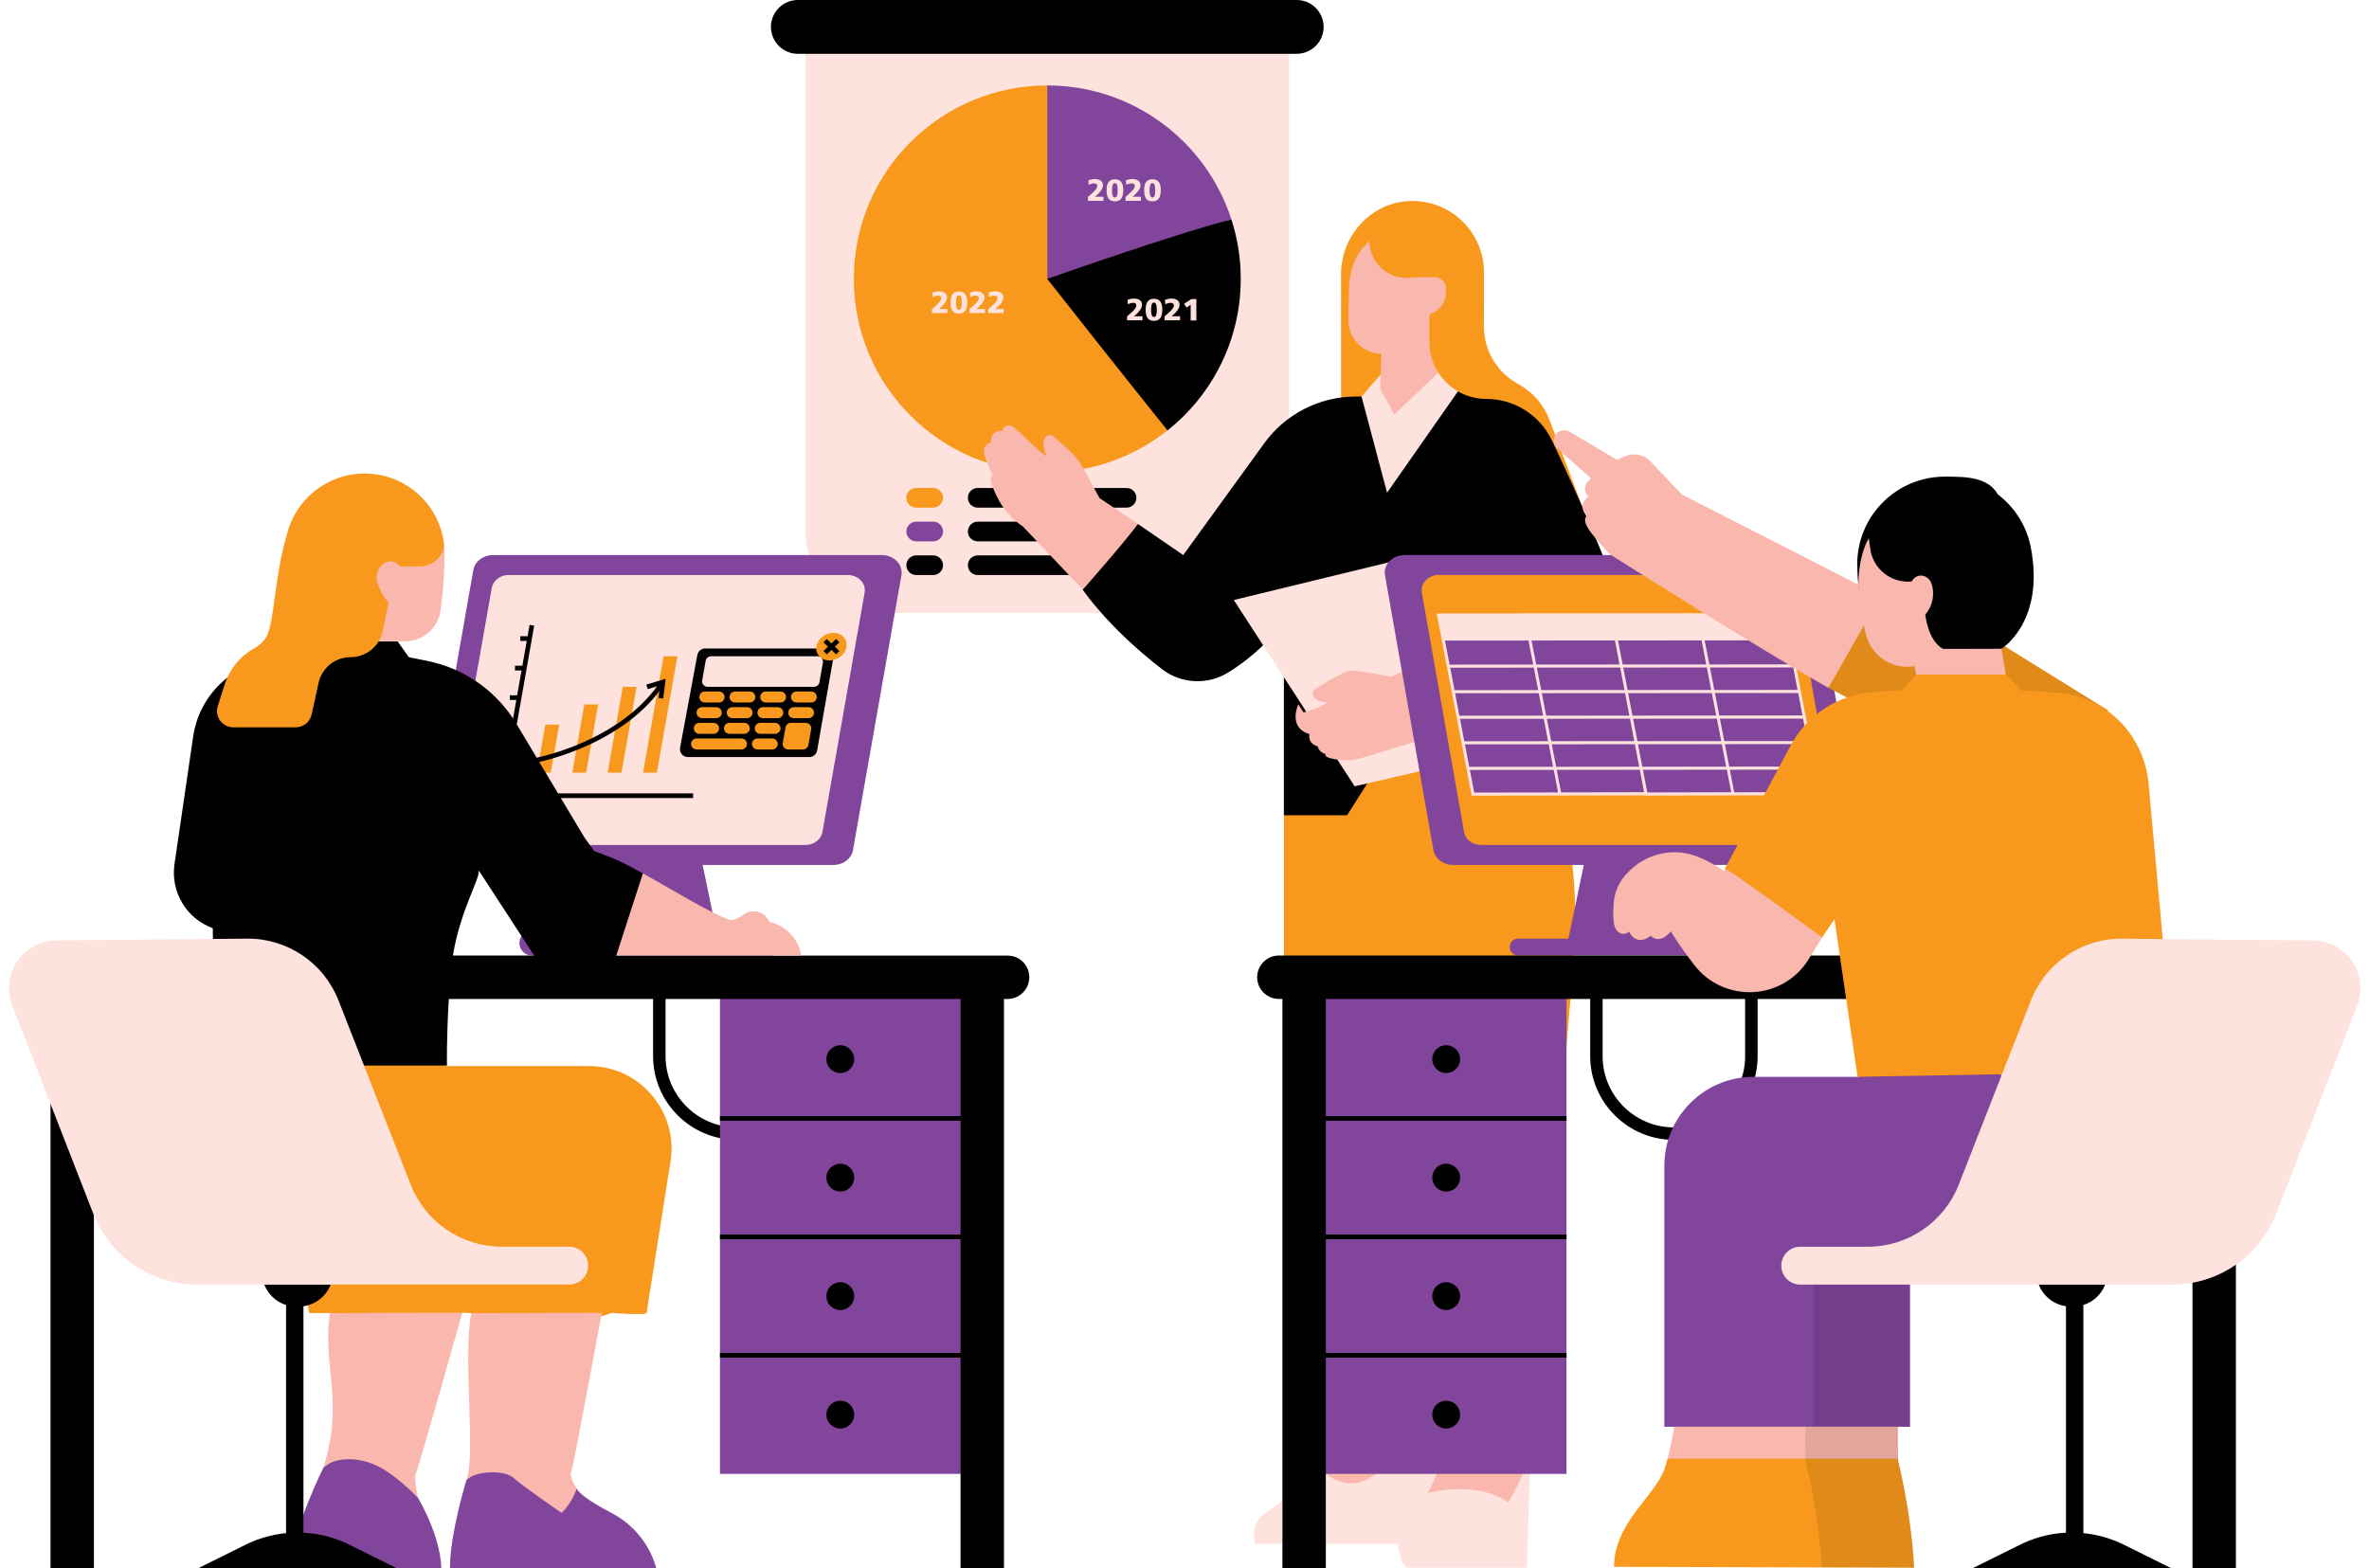
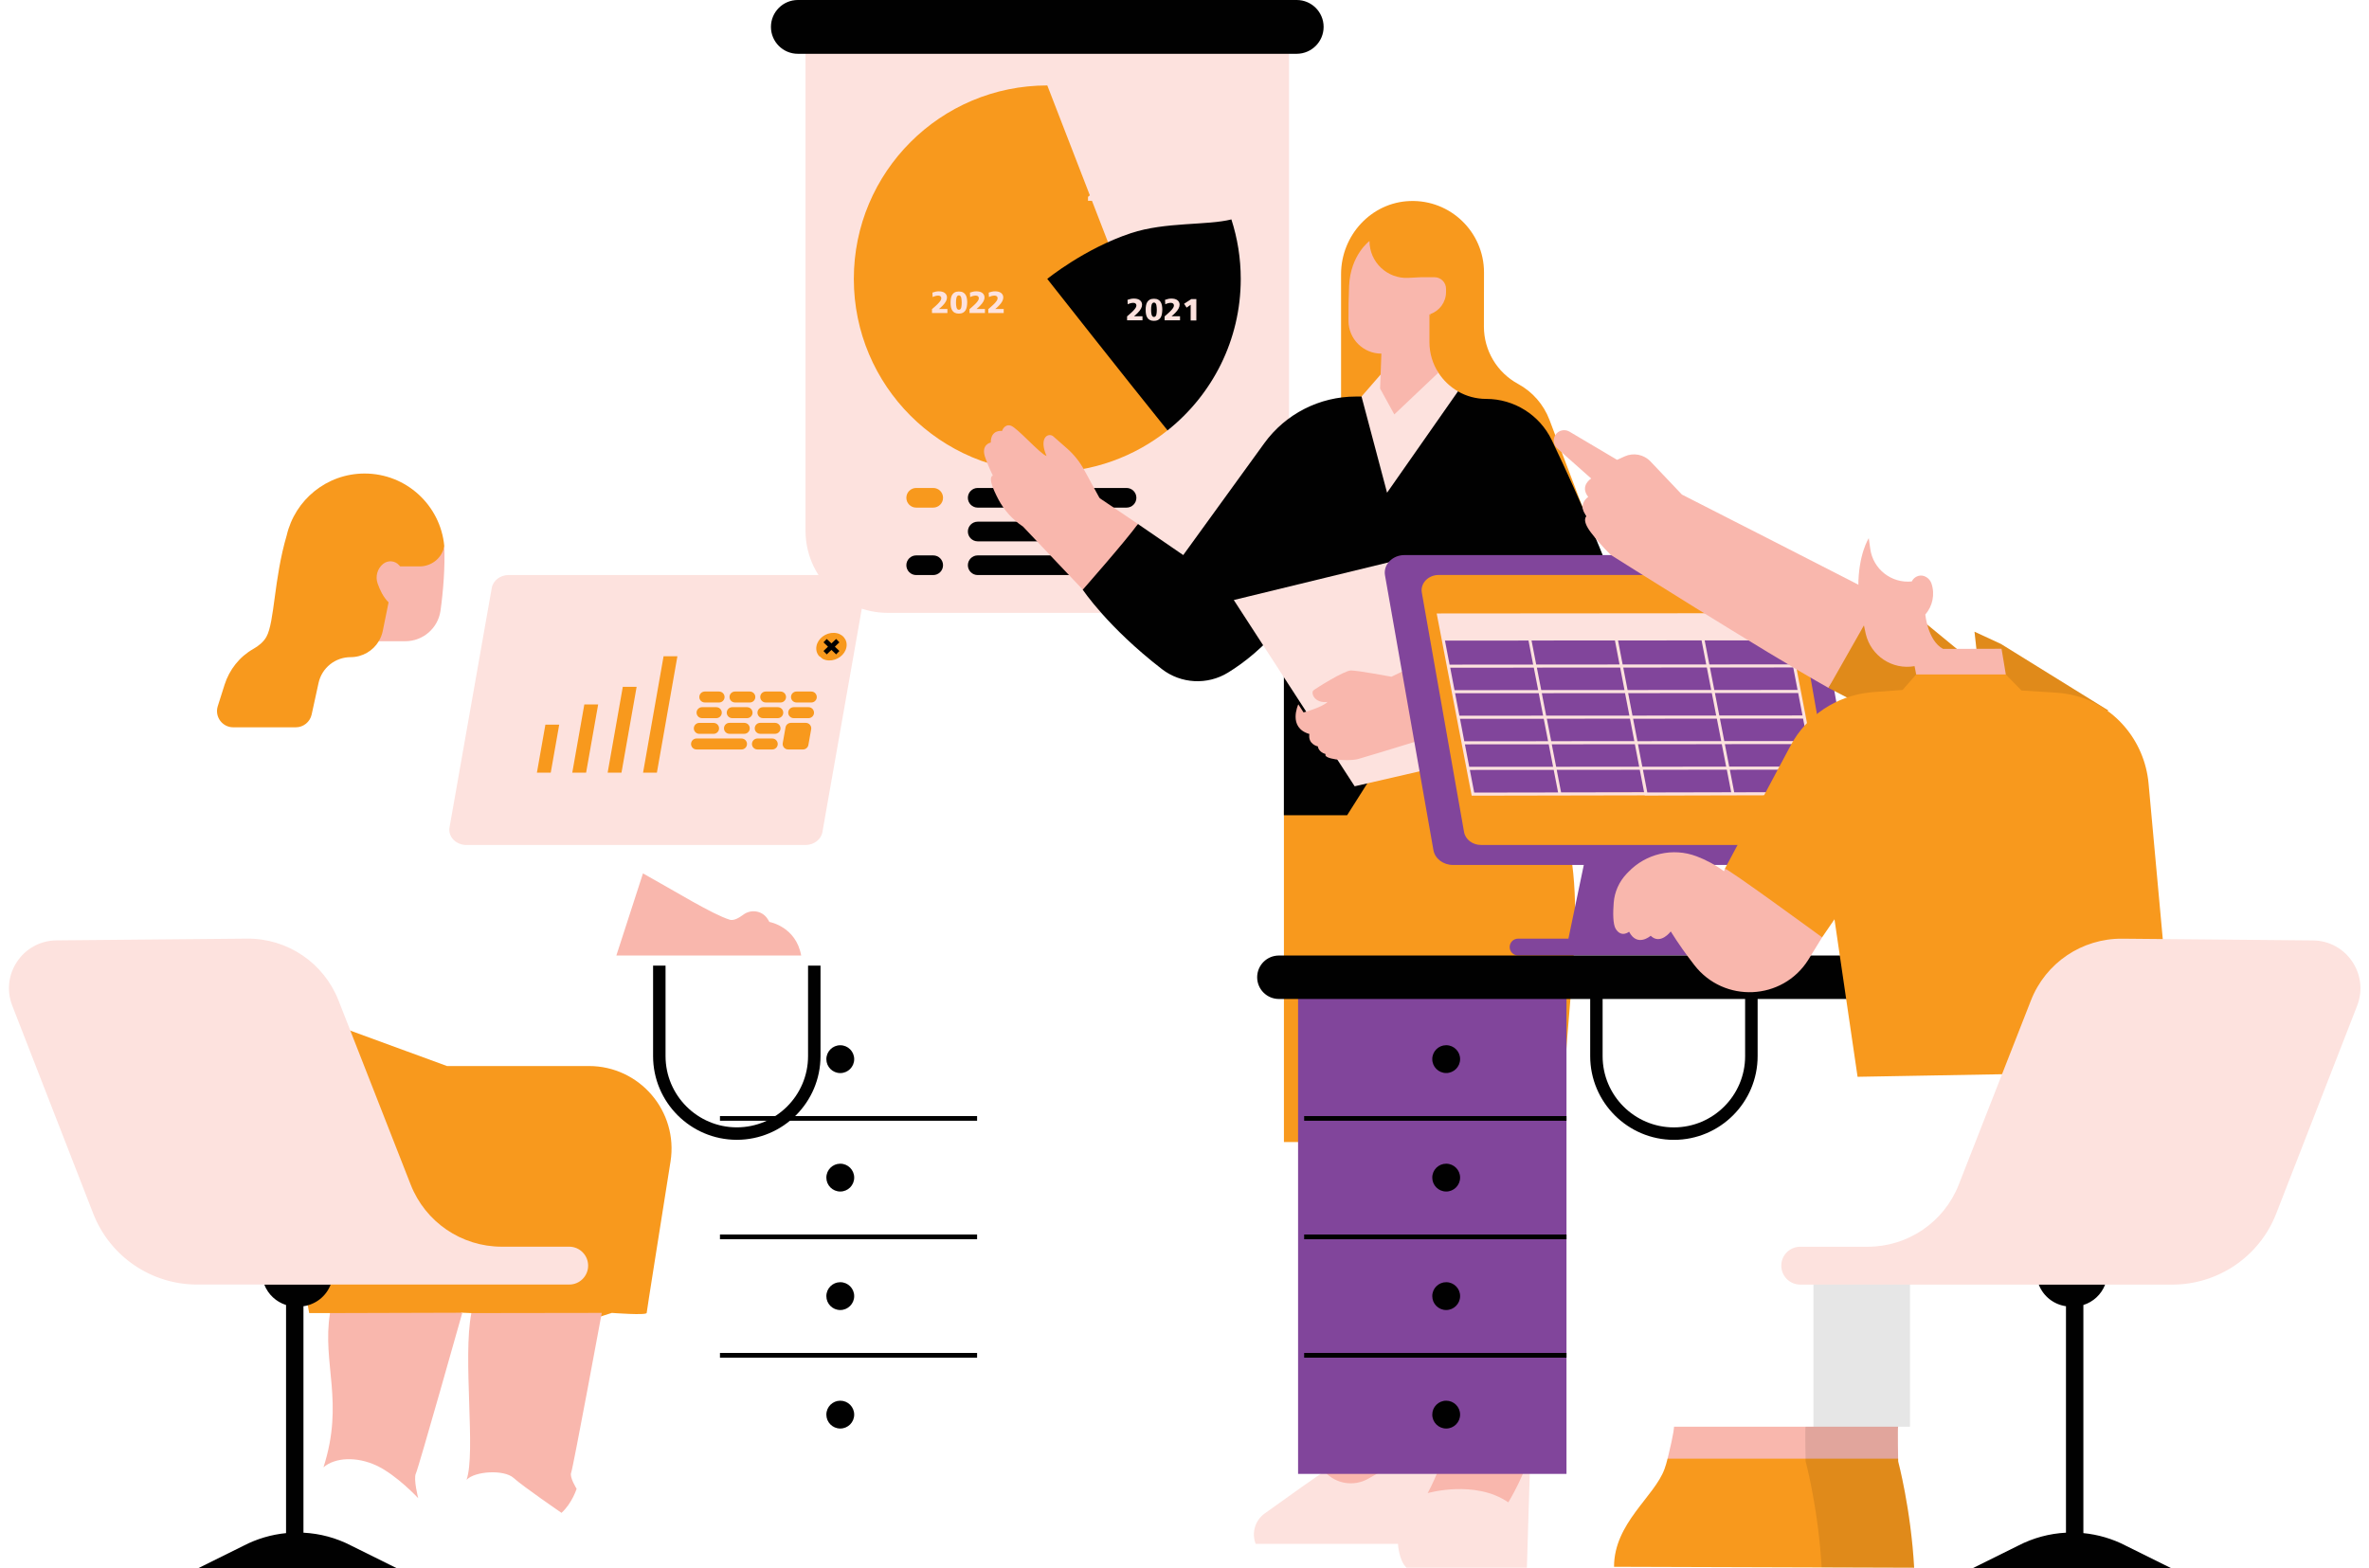
<svg xmlns="http://www.w3.org/2000/svg" height="333.5" preserveAspectRatio="xMidYMid meet" version="1.0" viewBox="-1.9 0.0 503.7 333.5" width="503.7" zoomAndPan="magnify">
  <g id="change1_1">
    <path d="M254.71,130.33h-67.87c-9.65,0-17.47-7.82-17.47-17.47V7.85h102.81v105.01 C272.18,122.51,264.36,130.33,254.71,130.33z M279.74,312.94c-0.51,0.14-8.15,5.61-12.75,8.92c-2.04,1.47-2.82,4.12-1.91,6.46v0 h30.26c0,0,0.18,3.54,1.82,5.07h25.59l0.78-25.52l-19.83-16.84c0,0-10.79,17.98-15.07,19.39 C284.37,311.81,279.74,312.94,279.74,312.94z" fill="#FDE2DE" />
  </g>
  <g id="change2_1">
    <path d="M325.02,232.18c0.23-0.88-0.94,70.94-1.48,75.69s-4.74,11.62-4.74,11.62c-7.06-4.87-17.14-1.97-17.14-1.97 s4.74-8.73,3.6-12.26L289,314.47c-3.06,1.74-6.92,1.1-9.26-1.53v0l6.33-6.74c0,0-7.99-66.42-7.81-67.13" fill="#F9B7AD" />
  </g>
  <g id="change3_1">
    <path d="M283.24,101.68V63.2v-4.9c0-8.24,6.41-15.26,14.64-15.55c8.64-0.31,15.75,6.61,15.75,15.18 c-0.02,4.27-0.03,8.26-0.02,11.53c0,5.08,2.79,9.76,7.26,12.18v0c3.07,1.67,5.44,4.38,6.68,7.65l7.06,18.64 M271.09,172.29v70.57 h59.24c0-31.25,6.94-51.92-1.54-73.13c-8.48-21.22-35.35-24.21-35.35-24.21L271.09,172.29z" fill="#F8991D" />
  </g>
  <g id="change4_1">
    <path d="M335.25,145.22c-5.39,2.88-10.34,4.63-10.34,4.63l0.1,8.89c2.79,6.03,5.75,14.62,5.75,14.62h-25.98 l-8.8-18.08l-11.45,18.08h-13.45v-40.94c-4.19,5.18-8.44,8.51-11.89,10.62c-4.37,2.68-9.97,2.39-14.03-0.74 c-11.58-8.94-16.85-16.91-16.85-16.91c0.13-5.17,11.72-13.97,11.72-13.97l9.65,6.62l17.23-23.78c4.52-6.24,11.75-9.93,19.46-9.93 h1.22c0,0,12.64-0.59,17.32-1.01c0.28,0.2,2.88-0.26,3.18-0.09c1.77,1.02,3.82,1.6,6.01,1.6c5.94,0,11.37,3.41,13.94,8.77 c6.54,13.65,11.24,25.22,14.2,33.02C344.92,133.7,341.92,141.65,335.25,145.22z" fill="#010101" />
  </g>
  <g id="change1_2">
    <path d="M319.09,159.61l-32.96,7.6l-25.7-39.61l34.03-8.28l2.08,3.4l2.22,0.12l2.66,4.04l-1.06,2.1L319.09,159.61z" fill="#FDE2DE" />
  </g>
  <g id="change2_2">
    <path d="M316.22,152.43c0,0-28.17,8.71-29.45,9.01c-2.74,0.58-7.47-0.1-6.81-1.08c-1.59-0.46-1.65-1.63-1.65-1.63 s-2.15-0.41-1.81-2.64c-4.68-1.36-2.35-6.31-2.35-6.31l1.11,1.72c0,0,3.88-1.03,5.11-2.23c-2.87,0.35-3.58-1.97-3.02-2.44 c0.56-0.47,6.58-4.24,7.99-4.25s8.61,1.33,8.61,1.33l14.68-7.09L316.22,152.43z" fill="#F9B7AD" />
  </g>
  <g id="change5_1">
    <path d="M389.74,183.94h-28.31l-3.27,15.67h5.4c0.99,0,1.79,0.8,1.79,1.79c0,0.99-0.8,1.79-1.79,1.79h-42.68 c-0.99,0-1.79-0.8-1.79-1.79c0-0.99,0.8-1.79,1.79-1.79h10.7l3.27-15.67h-27.82c-2.07,0-3.83-1.34-4.15-3.15l-10.3-58.44 c-0.4-2.26,1.57-4.31,4.15-4.31h82.71c2.07,0,3.83,1.34,4.15,3.15l10.3,58.44C394.29,181.9,392.32,183.94,389.74,183.94z M274.1,313.43h57.07V210.44H274.1V313.43z" fill="#81459B" />
  </g>
  <g id="change3_2">
    <path d="M388.67,175.94l-8.98-50.92c-0.28-1.58-1.81-2.75-3.61-2.75h-72.06c-2.25,0-3.96,1.78-3.61,3.75l8.98,50.92 c0.28,1.58,1.81,2.75,3.61,2.75h72.06C387.31,179.7,389.02,177.92,388.67,175.94z M348.02,168.85l-0.06-0.32l-36.74,0.35l-6.8-35.91 l37.17,1.92l-0.37-1.95l37.28,1.93l6.43,33.63L348.02,168.85z" fill="#F8991D" />
  </g>
  <g id="change1_3">
    <path d="M303.93,79.25c1.05,1.64,2.48,3,4.17,3.97l-15.08,21.56l-5.43-20.46l4.14-4.76l9.8-1.98 C301.79,78.17,303.59,78.73,303.93,79.25z M347.81,169.19l-0.01-0.05l-36.79,0.07l-7.44-38.75l37.45-0.03l0,0l36.8-0.03l7.43,38.7 L347.81,169.19z M344.28,147.4l0.92,4.78l17.8-0.01l-0.93-4.78L344.28,147.4z M361.94,146.73l-0.93-4.78l-17.77,0.01l0.92,4.78 L361.94,146.73z M345.33,152.84l0.92,4.78l17.82-0.01l-0.93-4.78L345.33,152.84z M346.37,158.27l0.92,4.78l17.83-0.01l-0.93-4.78 L346.37,158.27z M347.42,163.7l0.93,4.82l17.84-0.04l-0.93-4.8L347.42,163.7z M383.56,163.68l-17.66,0.01l0.93,4.8l17.64-0.04 L383.56,163.68z M382.51,158.24l-17.67,0.01l0.93,4.78l17.66-0.01L382.51,158.24z M381.47,152.81l-17.68,0.01l0.93,4.78l17.67-0.01 L381.47,152.81z M380.43,147.37l-17.7,0.01l0.93,4.78l17.69-0.01L380.43,147.37z M379.38,141.94l-17.71,0.01l0.93,4.78l17.7-0.01 L379.38,141.94z M360.55,136.19l0.99,5.11l17.72-0.01l-0.98-5.11L360.55,136.19z M342.13,136.2l0.98,5.11l17.77-0.01l-0.99-5.11 L342.13,136.2z M345.59,157.61l-0.92-4.78l-17.68,0.01l0.93,4.78L345.59,157.61z M328.04,158.28l0.93,4.78l17.66-0.01l-0.92-4.78 L328.04,158.28z M344.54,152.18l-0.92-4.78l-17.7,0.01l0.93,4.78L344.54,152.18z M343.5,146.74l-0.92-4.78l-17.71,0.01l0.93,4.78 L343.5,146.74z M342.45,141.31l-0.98-5.11l-17.73,0.01l0.99,5.11L342.45,141.31z M306.31,141.34l17.77-0.01l-0.99-5.11l-17.76,0.01 L306.31,141.34z M307.36,146.77l17.79-0.01l-0.93-4.78l-17.77,0.01L307.36,146.77z M308.4,152.2l17.8-0.01l-0.93-4.78l-17.79,0.01 L308.4,152.2z M309.44,157.64l17.82-0.01l-0.93-4.78l-17.8,0.01L309.44,157.64z M310.49,163.07l17.83-0.01l-0.93-4.78l-17.82,0.01 L310.49,163.07z M329.38,168.52l-0.93-4.8l-17.83,0.01l0.93,4.82L329.38,168.52z M347.67,168.48l-0.92-4.78l-17.66,0.01l0.93,4.8 L347.67,168.48z" fill="#FDE2DE" />
  </g>
  <g id="change2_3">
    <path d="M399.57,127.63l-12.7,18.65c-13.69-7.67-46.23-28.24-46.23-28.24s-2.05-1.91-4.22-4.73 c-2.17-2.82-0.97-3.56-0.97-3.56c-2.1-2.49,0.34-4.08,0.34-4.08c-1.87-2.38,0.63-3.91,0.63-3.91l-7.22-6.41 c-0.8-0.71-0.98-1.9-0.42-2.81c0.63-1.03,1.98-1.37,3.02-0.75l10.13,6l1.6-0.73c1.87-0.85,4.08-0.43,5.5,1.07 c2.68,2.82,6.68,7.04,6.68,7.04C355.71,105.16,397.98,126.72,399.57,127.63z" fill="#F9B7AD" />
  </g>
  <g id="change3_3">
    <path d="M234.17,52.76c0,0,3.29,27.75,12.18,38.76c-7.02,5.58-15.91,8.93-25.57,8.93 c-22.72,0-41.14-18.42-41.14-41.14c0-22.72,18.42-41.14,41.14-41.14L234.17,52.76z M446.39,151.1l-22.85-14.16l-5.62-2.6l0.83,7.43 l-19.99-16.44l-11.89,20.95l20.46,10.67l11.96-10.4l1.57,14.05L446.39,151.1z" fill="#F8991D" />
  </g>
  <g id="change4_2">
    <path d="M420.87,160.61l-1.57-14.05l-11.96,10.4l-20.46-10.67l11.89-20.95l19.99,16.44l-0.83-7.43 l5.62,2.6l22.85,14.16L420.87,160.61z" fill="#010101" opacity=".1" />
  </g>
  <g id="change4_3">
    <path d="M169.91,205.35h2.65v19.24c0,9.82-7.99,17.8-17.8,17.8s-17.8-7.99-17.8-17.8v-19.24h2.65v19.24 c0,8.36,6.8,15.15,15.15,15.15c8.36,0,15.15-6.8,15.15-15.15V205.35z M237.63,103.77h-31.65c-1.15,0-2.09,0.94-2.09,2.09 s0.94,2.09,2.09,2.09h31.65c1.15,0,2.09-0.94,2.09-2.09S238.78,103.77,237.63,103.77z M237.63,110.94h-31.65 c-1.15,0-2.09,0.94-2.09,2.09c0,1.15,0.94,2.09,2.09,2.09h31.65c1.15,0,2.09-0.94,2.09-2.09 C239.72,111.88,238.78,110.94,237.63,110.94z M196.52,118.11h-3.62c-1.15,0-2.09,0.94-2.09,2.09s0.94,2.09,2.09,2.09h3.62 c1.15,0,2.09-0.94,2.09-2.09S197.68,118.11,196.52,118.11z M237.63,118.11h-31.65c-1.15,0-2.09,0.94-2.09,2.09s0.94,2.09,2.09,2.09 h31.65c1.15,0,2.09-0.94,2.09-2.09S238.78,118.11,237.63,118.11z M401.07,207.82c0,2.55-2.07,4.62-4.62,4.62h-24.64v12.16 c0,9.82-7.99,17.8-17.8,17.8s-17.8-7.99-17.8-17.8v-12.16h-66.19c-2.55,0-4.62-2.07-4.62-4.62s2.07-4.62,4.62-4.62h126.44 C399,203.2,401.07,205.27,401.07,207.82z M369.16,212.44h-30.31v12.16c0,8.36,6.8,15.15,15.15,15.15c8.36,0,15.15-6.8,15.15-15.15 V212.44z M238.57,49.58c-9.88,3.27-17.8,9.73-17.8,9.73s16.68,21.2,25.57,32.22c9.48-7.54,15.57-19.16,15.57-32.22 c0-4.41-0.7-8.66-1.99-12.65C254.76,47.97,245.9,47.15,238.57,49.58z" fill="#010101" />
  </g>
  <g id="change5_2">
-     <path d="M196.52,115.12h-3.62c-1.15,0-2.09-0.94-2.09-2.09v0c0-1.15,0.94-2.09,2.09-2.09h3.62 c1.15,0,2.09,0.94,2.09,2.09v0C198.61,114.18,197.68,115.12,196.52,115.12z M123.82,197.88H111.2c-1.47,0-2.66,1.19-2.66,2.66 s1.19,2.66,2.66,2.66h50.82c1.47,0,2.66-1.19,2.66-2.66s-1.19-2.66-2.66-2.66H150.4l-2.91-13.94h27.82c2.07,0,3.83-1.34,4.15-3.15 l10.3-58.44c0.4-2.26-1.57-4.31-4.15-4.31h-82.71c-2.07,0-3.83,1.34-4.15,3.15l-10.3,58.44c-0.4,2.26,1.57,4.31,4.15,4.31h28.31 L123.82,197.88z M137.63,333.45L137.63,333.45l-43.86,0c0-7.38,3.52-18.75,3.52-18.75l8.25-6.87l15.16,8.76 c0.97,1.52,4.21,3.48,7.4,5.14C132.76,324.16,136.22,328.39,137.63,333.45z M87.02,318.6c5.09,8.98,4.89,14.85,4.89,14.85h-8.31 c0,0-23.11,0-23.11-2.23c-0.07-6.12,6.4-19.18,6.4-19.18l11.32-8.39L87.02,318.6z M428.03,241.84l-23.82,26.6v34.97h-2.53 c0,0-10.43,7.44-10.46,6.78c-0.02-0.67-37.2-6.78-37.2-6.78h-2.05v-55.47c0-10.46,8.48-18.94,18.94-18.94h22.15l28.01-7.86 L428.03,241.84z M151.18,210.44h57.07v102.99h-57.07V210.44z M259.92,46.66c-12.13,3.09-39.15,12.65-39.15,12.65V18.17 C239.08,18.17,254.59,30.13,259.92,46.66z" fill="#81459B" />
-   </g>
+     </g>
  <g id="change1_4">
    <path d="M169.35,179.7H97.29c-2.25,0-3.96-1.78-3.61-3.75l8.98-50.92c0.28-1.58,1.81-2.75,3.61-2.75h72.06 c2.25,0,3.96,1.78,3.61,3.75l-8.98,50.92C172.68,178.53,171.15,179.7,169.35,179.7z" fill="#FDE2DE" />
  </g>
  <g id="change3_4">
    <path d="M117,154.11l-1.8,10.2h-2.94l1.8-10.2H117z M122.34,149.81l-2.56,14.5h2.94l2.56-14.5H122.34z M130.52,146.06l-3.22,18.25h2.94l3.22-18.25H130.52z M139.19,139.56l-4.36,24.75h2.94l4.36-24.75H139.19z M46.89,264.38l14.68,2.34 l2.27,12.52h4.43l11.88,8.48l16.12-8.57l2.08,0.09l7.07,7.2l22.78-7.24c0,0,7.4,0.57,7.4,0c0-0.31,2.97-18.91,5.07-32.2 c1.68-10.66-6.56-20.3-17.35-20.3H93.14l-27.5-10.07L46.89,264.38z M459.66,218.4l-4.73-51.79c-0.83-9.14-7.37-16.91-16.34-18.84 c-0.31-0.07-0.61-0.12-0.92-0.18l0,0c0,0,0,0,0,0c-0.37-0.06-0.74-0.12-1.12-0.17c-0.42-0.05-0.84-0.1-1.26-0.12l-7.38-0.46v0l0,0 l-3.33-3.41l-5.17-4.82l-13.89,4.82l-2.89,3.29l-0.41,0.03l-5.94,0.44c-0.2,0.01-0.39,0.04-0.59,0.06l0,0 c-7.13,0.73-13.46,4.94-16.86,11.28l-13.98,26.21l5.98,17.76l14.69-3.17l2.63-3.84l4.91,33.5l40.54-0.72 c1.06-2.23,2.28-4.81,3.54-7.45l17.04,2.69L459.66,218.4z" fill="#F8991D" />
  </g>
  <g id="change4_4">
-     <path d="M270.77,210.44h9.23v123.01h-9.23V210.44z M464.27,210.44v123.01h9.23V210.44H464.27z M144.36,161h25.8 c0.83,0,1.53-0.59,1.68-1.41l3.45-19.69c0.18-1.04-0.62-2-1.68-2h-25.57c-0.82,0-1.52,0.58-1.67,1.39l-3.67,19.69 C142.49,160.03,143.3,161,144.36,161z M8.84,333.45h9.23V210.44H8.84V333.45z M216.95,207.82c0,2.55-2.07,4.62-4.62,4.62h-0.76 v121.01h-9.23V212.44H93.53c-0.52,8.48-0.39,14.16-0.39,14.16H43.7l-0.36-29.21c-5.6-2.03-9-7.73-8.14-13.62l3.97-27.15 c1.27-8.67,8.18-15.42,16.87-16.49l6.01-0.74l2.25-2.99h18.35l2.38,3.36l3.93,0.79c7.48,1.5,14.03,5.92,18.23,12.25l0.69-3.94h-1.37 v-1h1.55l0.93-5.28h-1.39v-1h1.57l0.93-5.28h-1.37v-1h1.55l0.42-2.41l0.98,0.17l-3.7,20.99c1.35,2.26,2.8,4.68,4.24,7.09 c4.6-1.04,18.03-4.87,25.59-15.19l-2,0.6l-0.29-0.96l4.12-1.24l-0.52,4.21l-0.99-0.12l0.18-1.49c-7.63,10.04-20.61,13.93-25.55,15.1 c1.38,2.31,2.74,4.59,3.99,6.67h28.72v1h-28.12c2.92,4.88,5.04,8.42,4.94,8.27l2.16,3.02c4.64,1.66,6.08,2.36,10.35,4.74 l-5.66,17.47h83.19C214.89,203.2,216.95,205.27,216.95,207.82z M111.67,203.2c-4.14-6.38-11.77-18.08-11.77-18.08 c0.18,1.99-3.92,8.42-5.5,18.08H111.67z M422.9,105.16c-2.13-3.8-7.05-3.8-11.29-3.8c-10.29,0-18.62,8.34-18.62,18.62 c0.02,1.64,0.11,3.21,0.24,4.72l2.2,6.7l2.04-1.66c0.15,2.25,0.35,3.62,2.85,3.22c0.24-0.5,0.66-0.9,1.21-1.12 c1.15-0.44,2.44,0.14,2.88,1.29c0.4,1.05,0.52,2.14,0.4,3.19l1.13-5.42c0.64,2.9,1.09,7.78-1.43,9.99 c13.41,2.15,19.16-2.94,19.16-2.94s9.33-5.67,6.2-21.66C428.98,111.78,426.44,107.85,422.9,105.16z M404.81,136.32l-0.26,1.23 C404.67,137.15,404.76,136.74,404.81,136.32z" fill="#010101" />
-   </g>
+     </g>
  <g id="change2_4">
    <path d="M348.03,330.89c0-9.27,5.72-8.57,7.87-14.48c0.25-0.68-3.42-5.43-3.23-6.21c1.47-6.01,1.36-6.8,1.36-6.8 s47.8,0,47.66,0c-0.14,0,0,7.34,0,7.34s-1.32,5.88-0.63,18.41L348.03,330.89z" fill="#F9B7AD" />
  </g>
  <g id="change3_5">
    <path d="M198.61,105.86c0,1.15-0.94,2.09-2.09,2.09h-3.62c-1.15,0-2.09-0.94-2.09-2.09s0.94-2.09,2.09-2.09h3.62 C197.68,103.77,198.61,104.7,198.61,105.86z M155.76,157.05h-9.56c-0.57,0-1.05,0.41-1.15,0.96c-0.13,0.71,0.42,1.37,1.15,1.37h9.56 c0.57,0,1.05-0.41,1.15-0.96C157.04,157.71,156.49,157.05,155.76,157.05z M147.37,152.72h3.03c0.57,0,1.05-0.41,1.15-0.96 c0.13-0.71-0.42-1.37-1.15-1.37h-3.03c-0.57,0-1.05,0.41-1.15,0.96C146.1,152.07,146.65,152.72,147.37,152.72z M154.38,149.39h3.15 c0.57,0,1.05-0.41,1.15-0.96c0.13-0.71-0.42-1.37-1.15-1.37h-3.15c-0.57,0-1.05,0.41-1.15,0.96 C153.1,148.74,153.65,149.39,154.38,149.39z M146.79,156.06h3.03c0.57,0,1.05-0.41,1.15-0.96c0.13-0.71-0.42-1.37-1.15-1.37h-3.03 c-0.57,0-1.05,0.41-1.15,0.96C145.51,155.4,146.06,156.06,146.79,156.06z M147.96,149.39h3.03c0.57,0,1.05-0.41,1.15-0.96 c0.13-0.71-0.42-1.37-1.15-1.37h-3.03c-0.57,0-1.05,0.41-1.15,0.96C146.68,148.74,147.23,149.39,147.96,149.39z M156.94,150.39 h-3.15c-0.57,0-1.05,0.41-1.15,0.96c-0.13,0.71,0.42,1.37,1.15,1.37h3.15c0.57,0,1.05-0.41,1.15-0.96 C158.21,151.04,157.66,150.39,156.94,150.39z M156.35,153.72h-3.15c-0.57,0-1.05,0.41-1.15,0.96c-0.13,0.71,0.42,1.37,1.15,1.37 h3.15c0.57,0,1.05-0.41,1.15-0.96C157.63,154.38,157.08,153.72,156.35,153.72z M160.91,149.39h3.15c0.57,0,1.05-0.41,1.15-0.96 c0.13-0.71-0.42-1.37-1.15-1.37h-3.15c-0.57,0-1.05,0.41-1.15,0.96C159.64,148.74,160.19,149.39,160.91,149.39z M162.89,153.72 h-3.15c-0.57,0-1.05,0.41-1.15,0.96c-0.13,0.71,0.42,1.37,1.15,1.37h3.15c0.57,0,1.05-0.41,1.15-0.96 C164.16,154.38,163.61,153.72,162.89,153.72z M163.47,150.39h-3.15c-0.57,0-1.05,0.41-1.15,0.96c-0.13,0.71,0.42,1.37,1.15,1.37 h3.15c0.57,0,1.05-0.41,1.15-0.96C164.75,151.04,164.2,150.39,163.47,150.39z M170.01,150.39h-3.15c-0.57,0-1.05,0.41-1.15,0.96 c-0.13,0.71,0.42,1.37,1.15,1.37h3.15c0.57,0,1.05-0.41,1.15-0.96C171.28,151.04,170.73,150.39,170.01,150.39z M170.6,147.06h-3.15 c-0.57,0-1.05,0.41-1.15,0.96c-0.13,0.71,0.42,1.37,1.15,1.37h3.15c0.57,0,1.05-0.41,1.15-0.96 C171.87,147.71,171.32,147.06,170.6,147.06z M162.3,157.05h-3.15c-0.57,0-1.05,0.41-1.15,0.96c-0.13,0.71,0.42,1.37,1.15,1.37h3.15 c0.57,0,1.05-0.41,1.15-0.96C163.57,157.71,163.02,157.05,162.3,157.05z M169.42,153.72h-3.15c-0.57,0-1.05,0.41-1.15,0.96 l-0.59,3.33c-0.13,0.71,0.42,1.37,1.15,1.37h3.15c0.57,0,1.05-0.41,1.15-0.96l0.59-3.33C170.7,154.38,170.15,153.72,169.42,153.72z M175.43,134.58c-1.76-0.06-3.43,1.2-3.73,2.82c-0.3,1.62,0.88,2.99,2.64,3.05c1.76,0.06,3.43-1.2,3.73-2.82 C178.37,136.01,177.19,134.64,175.43,134.58z M401.68,310.74c0,0,0-0.2,0-0.54h-49.02c-0.19,0.78-0.4,1.52-0.65,2.2 c-2.15,5.91-10.73,11.51-10.73,20.79l63.81,0.2C404.39,320.85,401.68,310.74,401.68,310.74z M75.63,100.7 c-8.07,0-14.82,5.61-16.57,13.15c-2.74,9.28-2.57,18.46-4.32,21.58c-0.62,1.11-1.68,1.95-2.78,2.57c-2.93,1.66-5.09,4.4-6.11,7.61 l-1.45,4.57c-0.7,2.22,0.96,4.49,3.29,4.49h13.3c1.62,0,3.02-1.13,3.37-2.71l1.47-6.72c0.7-3.21,3.54-5.49,6.82-5.49l0,0 c2.51,0,4.75-1.33,5.99-3.39c0.4-0.67,2.77,0.03,2.93-0.77l5.44-7.47l4.62-7.45c0-0.54,0.98-4.04,0.93-4.57 C91.75,107.46,84.48,100.7,75.63,100.7z" fill="#F8991D" />
  </g>
  <g id="change2_5">
    <path d="M232.21,106.14l7.84,5.28c-2.6,3.62-11.72,13.97-11.72,13.97l-12.72-13.41c-2.19-1.46-3.99-3.43-5.22-5.76 c-0.29-0.55-0.58-1.14-0.86-1.76c-1.46-3.26-0.32-3.31-0.32-3.31s-0.94-1.9-1.56-3.66c-1.16-2.97,1.11-3.38,1.11-3.38 c0-2.85,2.39-2.46,2.39-2.46s0.5-1.55,1.86-1.13c1.36,0.41,6.23,6.02,7.61,6.45c-1.67-3.82,0.27-4.97,1.35-4.24l3.02,2.65 c1.45,1.28,2.67,2.8,3.6,4.5l3.16,5.78C231.84,105.87,232.01,106.03,232.21,106.14z M303.08,58.95h-2.79l-2.76,0.14 c-4.48,0.23-8.25-3.35-8.25-7.84v0c0,0-4.03,2.96-4.33,9.5c-0.11,2.47-0.14,5.13-0.13,7.49c0.01,3.85,3.14,6.96,6.99,6.96 l-0.27,7.43l3.02,5.5l9.37-8.88c-1.2-1.88-1.9-4.1-1.9-6.49v-5.97l0.18,0.28c0-0.09-0.01-0.18-0.01-0.28 c1.96-0.67,3.36-2.52,3.36-4.71v-0.64C305.57,60.06,304.46,58.95,303.08,58.95z M126.05,279.2l-27.73,0.04 c-1.87,9.51,0.99,29.74-1.02,35.46c1.73-1.85,7.97-2.25,10.02-0.39c2.05,1.85,10.17,7.41,10.17,7.41c2.25-2.04,3.21-5.12,3.21-5.12 s-1.55-2.45-1.16-3.42C119.95,312.19,126.05,279.2,126.05,279.2z M96.4,279.16l-28.13,0.08c-1.74,10.67,3.09,18.88-1.39,32.79 c2.46-2.11,7.07-2.34,11.31-0.35s8.83,6.92,8.83,6.92s-1.06-4.1-0.49-5.27S96.4,279.16,96.4,279.16z M423.67,137.96 c0,0-3.88,0.03-12.44,0.03c-3.24-1.74-3.77-7.3-3.77-7.3c1.53-1.76,2.1-4.26,1.31-6.61c-0.39-1.16-1.66-1.96-2.82-1.6 c-0.63,0.19-1.1,0.63-1.37,1.17c-4.33,0.44-8.23-2.62-8.82-6.93l-0.32-2.27c0,0-2.22,3.4-2.22,10.25c0.32,3.88,0.93,7.3,1.58,10.1 c1.1,4.68,5.64,7.7,10.38,6.86l0.34,1.76h19.06L423.67,137.96z M364.66,185.28c-1.94-1.44-3.92-2.45-5.81-3.17 c-5.07-1.93-10.8-0.58-14.54,3.34l-0.35,0.36c-1.59,1.67-2.57,3.84-2.75,6.14c-0.17,2.13-0.19,4.58,0.43,5.59 c1.21,1.95,2.84,0.6,2.84,0.6c1.74,3.37,4.59,0.86,4.59,0.86c2.08,2.02,4.27-0.92,4.27-0.92c1.54,2.48,3.26,4.89,5.01,7.15 c6.3,8.14,18.75,7.58,24.23-1.12l2.94-4.78c0,0-20.5-15-20.67-14.58L364.66,185.28z M161.69,196.06c-0.17-0.32-0.35-0.6-0.53-0.85 c-1.16-1.58-3.45-1.88-5.02-0.69c-0.92,0.69-2.04,1.32-2.87,1.07c-3.67-1.13-11.58-6.03-18.46-9.86l-5.66,17.47 c16.23,0,39.3,0,39.3,0C167.34,197.02,161.69,196.06,161.69,196.06z M80.72,128.09l-1.23,6.06c-0.16,0.8-0.46,1.55-0.86,2.21h5.65 c3.76,0,6.95-2.76,7.48-6.49c0.58-4.11,1-9.41,0.8-13.77c-0.01,0.09-0.03,0.2-0.06,0.34c-0.57,2.37-2.75,4.01-5.19,4.01h-4.13 l-0.2-0.23c-0.87-1.01-2.38-1.14-3.41-0.31c-1.24,1-1.7,2.67-1.18,4.17C78.86,125.43,79.61,127.02,80.72,128.09z" fill="#F9B7AD" />
  </g>
  <g id="change4_5">
    <path d="M401.68,303.4c-0.14,0,0,7.34,0,7.34s2.71,10.11,3.41,22.64l-19.67-0.06 c-0.7-12.5-3.41-22.58-3.41-22.58s-0.14-7.34,0-7.34h1.67v-36.72l23.11-0.51l-2.59,2.26v34.97H401.68z" fill="#010101" opacity=".1" />
  </g>
  <g id="change1_5">
    <path d="M196.26,66.61v-0.87c0.2-0.17,0.38-0.32,0.53-0.46s0.29-0.26,0.41-0.37c0.12-0.11,0.22-0.21,0.31-0.3 c0.09-0.09,0.17-0.17,0.24-0.26c0.06-0.07,0.12-0.14,0.18-0.22c0.06-0.08,0.12-0.15,0.16-0.23c0.05-0.08,0.09-0.16,0.11-0.24 c0.03-0.08,0.04-0.16,0.04-0.24c0-0.17-0.05-0.3-0.16-0.4s-0.27-0.16-0.48-0.16c-0.17,0-0.35,0.02-0.56,0.07 c-0.21,0.05-0.42,0.13-0.64,0.24l-0.05-0.95c0.24-0.09,0.47-0.15,0.69-0.2c0.22-0.05,0.44-0.07,0.67-0.07c0.25,0,0.49,0.03,0.7,0.08 c0.22,0.06,0.4,0.14,0.55,0.25c0.15,0.11,0.27,0.25,0.36,0.41c0.09,0.17,0.13,0.36,0.13,0.58c0,0.26-0.08,0.53-0.23,0.82 c-0.15,0.29-0.39,0.59-0.71,0.92c-0.09,0.1-0.21,0.21-0.35,0.34c-0.14,0.13-0.28,0.25-0.42,0.36h1.8v0.86H196.26z M203.65,65.3 c-0.06,0.29-0.15,0.54-0.29,0.74c-0.14,0.2-0.32,0.36-0.54,0.48c-0.23,0.11-0.51,0.17-0.85,0.17c-0.34,0-0.62-0.06-0.85-0.17 s-0.41-0.27-0.54-0.48c-0.14-0.2-0.23-0.45-0.29-0.74c-0.06-0.29-0.08-0.61-0.08-0.97c0-0.3,0.02-0.59,0.07-0.87 c0.05-0.28,0.13-0.53,0.26-0.75s0.3-0.39,0.53-0.52c0.23-0.13,0.53-0.2,0.91-0.2c0.37,0,0.67,0.07,0.9,0.2 c0.23,0.13,0.41,0.31,0.54,0.52c0.13,0.22,0.21,0.47,0.26,0.75c0.05,0.28,0.07,0.57,0.07,0.87 C203.74,64.69,203.71,65.01,203.65,65.3z M202.55,63.8c-0.01-0.18-0.04-0.35-0.07-0.49s-0.1-0.27-0.18-0.36 c-0.08-0.09-0.19-0.14-0.32-0.14c-0.14,0-0.25,0.05-0.33,0.14c-0.08,0.09-0.14,0.21-0.18,0.36s-0.06,0.31-0.08,0.49 s-0.02,0.36-0.02,0.54s0.01,0.36,0.02,0.54s0.04,0.35,0.08,0.49c0.04,0.15,0.1,0.27,0.18,0.36c0.08,0.09,0.19,0.14,0.33,0.14 s0.25-0.05,0.33-0.14c0.08-0.09,0.14-0.21,0.18-0.36c0.04-0.15,0.06-0.31,0.07-0.49c0.01-0.18,0.02-0.36,0.02-0.54 S202.56,63.98,202.55,63.8z M204.24,66.61v-0.87c0.2-0.17,0.38-0.32,0.53-0.46s0.29-0.26,0.41-0.37c0.12-0.11,0.22-0.21,0.31-0.3 c0.09-0.09,0.17-0.17,0.24-0.26c0.06-0.07,0.12-0.14,0.18-0.22c0.06-0.08,0.12-0.15,0.16-0.23c0.05-0.08,0.09-0.16,0.11-0.24 c0.03-0.08,0.04-0.16,0.04-0.24c0-0.17-0.05-0.3-0.16-0.4s-0.27-0.16-0.48-0.16c-0.17,0-0.35,0.02-0.56,0.07 c-0.21,0.05-0.42,0.13-0.64,0.24l-0.05-0.95c0.24-0.09,0.47-0.15,0.69-0.2c0.22-0.05,0.44-0.07,0.67-0.07c0.25,0,0.49,0.03,0.7,0.08 c0.22,0.06,0.4,0.14,0.55,0.25c0.15,0.11,0.27,0.25,0.36,0.41c0.09,0.17,0.13,0.36,0.13,0.58c0,0.26-0.08,0.53-0.23,0.82 c-0.15,0.29-0.39,0.59-0.71,0.92c-0.09,0.1-0.21,0.21-0.35,0.34c-0.14,0.13-0.28,0.25-0.42,0.36h1.8v0.86H204.24z M208.23,66.61 v-0.87c0.2-0.17,0.38-0.32,0.53-0.46s0.29-0.26,0.41-0.37c0.12-0.11,0.22-0.21,0.31-0.3c0.09-0.09,0.17-0.17,0.24-0.26 c0.06-0.07,0.12-0.14,0.18-0.22c0.06-0.08,0.12-0.15,0.16-0.23c0.05-0.08,0.09-0.16,0.11-0.24c0.03-0.08,0.04-0.16,0.04-0.24 c0-0.17-0.05-0.3-0.16-0.4s-0.27-0.16-0.48-0.16c-0.17,0-0.35,0.02-0.56,0.07c-0.21,0.05-0.42,0.13-0.64,0.24l-0.05-0.95 c0.24-0.09,0.47-0.15,0.69-0.2c0.22-0.05,0.44-0.07,0.67-0.07c0.25,0,0.49,0.03,0.7,0.08c0.22,0.06,0.4,0.14,0.55,0.25 c0.15,0.11,0.27,0.25,0.36,0.41c0.09,0.17,0.13,0.36,0.13,0.58c0,0.26-0.08,0.53-0.23,0.82c-0.15,0.29-0.39,0.59-0.71,0.92 c-0.09,0.1-0.21,0.21-0.35,0.34c-0.14,0.13-0.28,0.25-0.42,0.36h1.8v0.86H208.23z M148.55,146.06h22.63c0.57,0,1.05-0.41,1.15-0.96 l0.74-4.17c0.13-0.71-0.42-1.37-1.15-1.37h-22.63c-0.57,0-1.05,0.41-1.15,0.96l-0.74,4.17 C147.27,145.41,147.82,146.06,148.55,146.06z M123.15,269.15c0-2.22-1.8-4.03-4.03-4.03h-14.35c-8.55,0-16.23-5.24-19.35-13.2 l-15.35-39.18c-3.13-7.98-10.86-13.21-19.43-13.13l-40.54,0.37c-7.12,0.07-11.98,7.24-9.39,13.88l17.21,44.21 c3.57,9.18,12.45,15.19,22.3,15.1H54.3l8.82,3.5l5.21-3.5h50.79C121.34,273.18,123.15,271.38,123.15,269.15L123.15,269.15z M376.84,269.15c0,2.22,1.8,4.03,4.03,4.03h50.79l5.21,3.5l8.82-3.5h14.08c9.85,0.09,18.73-5.92,22.3-15.1l17.21-44.21 c2.58-6.64-2.27-13.81-9.39-13.88l-40.54-0.37c-8.57-0.08-16.31,5.14-19.43,13.13l-15.35,39.18c-3.12,7.96-10.8,13.2-19.35,13.2 h-14.35C378.65,265.13,376.84,266.93,376.84,269.15L376.84,269.15z M229.43,42.74v-0.87c0.2-0.17,0.38-0.32,0.53-0.46 s0.29-0.26,0.41-0.37c0.12-0.11,0.22-0.21,0.31-0.3c0.09-0.09,0.17-0.17,0.24-0.26c0.06-0.07,0.12-0.14,0.18-0.22 c0.06-0.08,0.12-0.15,0.16-0.23c0.05-0.08,0.09-0.16,0.11-0.24c0.03-0.08,0.04-0.16,0.04-0.24c0-0.17-0.05-0.3-0.16-0.4 s-0.27-0.16-0.48-0.16c-0.17,0-0.35,0.02-0.56,0.07c-0.21,0.05-0.42,0.13-0.64,0.24l-0.05-0.95c0.24-0.09,0.47-0.15,0.69-0.2 c0.22-0.05,0.44-0.07,0.67-0.07c0.25,0,0.49,0.03,0.7,0.08c0.22,0.06,0.4,0.14,0.55,0.25c0.15,0.11,0.27,0.25,0.36,0.41 c0.09,0.17,0.13,0.36,0.13,0.58c0,0.26-0.08,0.53-0.23,0.82c-0.15,0.29-0.39,0.59-0.71,0.92c-0.09,0.1-0.21,0.21-0.35,0.34 c-0.14,0.13-0.28,0.25-0.42,0.36h1.8v0.86H229.43z M236.83,41.43c-0.06,0.29-0.15,0.54-0.29,0.74c-0.14,0.2-0.32,0.36-0.54,0.48 c-0.23,0.11-0.51,0.17-0.85,0.17c-0.34,0-0.62-0.06-0.85-0.17s-0.41-0.27-0.54-0.48c-0.14-0.2-0.23-0.45-0.29-0.74 c-0.06-0.29-0.08-0.61-0.08-0.97c0-0.3,0.02-0.59,0.07-0.87c0.05-0.28,0.13-0.53,0.26-0.75s0.3-0.39,0.53-0.52 c0.23-0.13,0.53-0.2,0.91-0.2c0.37,0,0.67,0.07,0.9,0.2c0.23,0.13,0.41,0.31,0.54,0.52c0.13,0.22,0.21,0.47,0.26,0.75 c0.05,0.28,0.07,0.57,0.07,0.87C236.91,40.82,236.88,41.14,236.83,41.43z M235.72,39.93c-0.01-0.18-0.04-0.35-0.07-0.49 s-0.1-0.27-0.18-0.36c-0.08-0.09-0.19-0.14-0.32-0.14c-0.14,0-0.25,0.05-0.33,0.14c-0.08,0.09-0.14,0.21-0.18,0.36 s-0.06,0.31-0.08,0.49s-0.02,0.36-0.02,0.54s0.01,0.36,0.02,0.54s0.04,0.35,0.08,0.49c0.04,0.15,0.1,0.27,0.18,0.36 C234.9,41.95,235,42,235.14,42s0.25-0.05,0.33-0.14c0.08-0.09,0.14-0.21,0.18-0.36c0.04-0.15,0.06-0.31,0.07-0.49 c0.01-0.18,0.02-0.36,0.02-0.54S235.73,40.11,235.72,39.93z M237.41,42.74v-0.87c0.2-0.17,0.38-0.32,0.53-0.46s0.29-0.26,0.41-0.37 c0.12-0.11,0.22-0.21,0.31-0.3c0.09-0.09,0.17-0.17,0.24-0.26c0.06-0.07,0.12-0.14,0.18-0.22c0.06-0.08,0.12-0.15,0.16-0.23 c0.05-0.08,0.09-0.16,0.11-0.24c0.03-0.08,0.04-0.16,0.04-0.24c0-0.17-0.05-0.3-0.16-0.4s-0.27-0.16-0.48-0.16 c-0.17,0-0.35,0.02-0.56,0.07c-0.21,0.05-0.42,0.13-0.64,0.24l-0.05-0.95c0.24-0.09,0.47-0.15,0.69-0.2 c0.22-0.05,0.44-0.07,0.67-0.07c0.25,0,0.49,0.03,0.7,0.08c0.22,0.06,0.4,0.14,0.55,0.25c0.15,0.11,0.27,0.25,0.36,0.41 c0.09,0.17,0.13,0.36,0.13,0.58c0,0.26-0.08,0.53-0.23,0.82c-0.15,0.29-0.39,0.59-0.71,0.92c-0.09,0.1-0.21,0.21-0.35,0.34 c-0.14,0.13-0.28,0.25-0.42,0.36h1.8v0.86H237.41z M244.81,41.43c-0.06,0.29-0.15,0.54-0.29,0.74c-0.14,0.2-0.32,0.36-0.54,0.48 c-0.23,0.11-0.51,0.17-0.85,0.17c-0.34,0-0.62-0.06-0.85-0.17s-0.41-0.27-0.54-0.48c-0.14-0.2-0.23-0.45-0.29-0.74 c-0.06-0.29-0.08-0.61-0.08-0.97c0-0.3,0.02-0.59,0.07-0.87c0.05-0.28,0.13-0.53,0.26-0.75s0.3-0.39,0.53-0.52 c0.23-0.13,0.53-0.2,0.91-0.2c0.37,0,0.67,0.07,0.9,0.2c0.23,0.13,0.41,0.31,0.54,0.52c0.13,0.22,0.21,0.47,0.26,0.75 c0.05,0.28,0.07,0.57,0.07,0.87C244.89,40.82,244.86,41.14,244.81,41.43z M243.7,39.93c-0.01-0.18-0.04-0.35-0.07-0.49 s-0.1-0.27-0.18-0.36c-0.08-0.09-0.19-0.14-0.32-0.14c-0.14,0-0.25,0.05-0.33,0.14c-0.08,0.09-0.14,0.21-0.18,0.36 s-0.06,0.31-0.08,0.49s-0.02,0.36-0.02,0.54s0.01,0.36,0.02,0.54s0.04,0.35,0.08,0.49c0.04,0.15,0.1,0.27,0.18,0.36 c0.08,0.09,0.19,0.14,0.33,0.14s0.25-0.05,0.33-0.14c0.08-0.09,0.14-0.21,0.18-0.36c0.04-0.15,0.06-0.31,0.07-0.49 c0.01-0.18,0.02-0.36,0.02-0.54S243.71,40.11,243.7,39.93z M237.74,68.15v-0.87c0.2-0.17,0.38-0.32,0.53-0.46s0.29-0.26,0.41-0.37 c0.12-0.11,0.22-0.21,0.31-0.3c0.09-0.09,0.17-0.17,0.24-0.26c0.06-0.07,0.12-0.14,0.18-0.22c0.06-0.08,0.12-0.15,0.16-0.23 c0.05-0.08,0.09-0.16,0.11-0.24c0.03-0.08,0.04-0.16,0.04-0.24c0-0.17-0.05-0.3-0.16-0.4s-0.27-0.16-0.48-0.16 c-0.17,0-0.35,0.02-0.56,0.07c-0.21,0.05-0.42,0.13-0.64,0.24l-0.05-0.95c0.24-0.09,0.47-0.15,0.69-0.2 c0.22-0.05,0.44-0.07,0.67-0.07c0.25,0,0.49,0.03,0.7,0.08c0.22,0.06,0.4,0.14,0.55,0.25c0.15,0.11,0.27,0.25,0.36,0.41 c0.09,0.17,0.13,0.36,0.13,0.58c0,0.26-0.08,0.53-0.23,0.82c-0.15,0.29-0.39,0.59-0.71,0.92c-0.09,0.1-0.21,0.21-0.35,0.34 c-0.14,0.13-0.28,0.25-0.42,0.36h1.8v0.86H237.74z M245.13,66.84c-0.06,0.29-0.15,0.54-0.29,0.74c-0.14,0.2-0.32,0.36-0.54,0.48 c-0.23,0.11-0.51,0.17-0.85,0.17c-0.34,0-0.62-0.06-0.85-0.17s-0.41-0.27-0.54-0.48c-0.14-0.2-0.23-0.45-0.29-0.74 c-0.06-0.29-0.08-0.61-0.08-0.97c0-0.3,0.02-0.59,0.07-0.87c0.05-0.28,0.13-0.53,0.26-0.75s0.3-0.39,0.53-0.52 c0.23-0.13,0.53-0.2,0.91-0.2c0.37,0,0.67,0.07,0.9,0.2c0.23,0.13,0.41,0.31,0.54,0.52c0.13,0.22,0.21,0.47,0.26,0.75 c0.05,0.28,0.07,0.57,0.07,0.87C245.22,66.22,245.19,66.54,245.13,66.84z M244.03,65.33c-0.01-0.18-0.04-0.35-0.07-0.49 s-0.1-0.27-0.18-0.36c-0.08-0.09-0.19-0.14-0.32-0.14c-0.14,0-0.25,0.05-0.33,0.14c-0.08,0.09-0.14,0.21-0.18,0.36 s-0.06,0.31-0.08,0.49s-0.02,0.36-0.02,0.54s0.01,0.36,0.02,0.54s0.04,0.35,0.08,0.49c0.04,0.15,0.1,0.27,0.18,0.36 c0.08,0.09,0.19,0.14,0.33,0.14s0.25-0.05,0.33-0.14c0.08-0.09,0.14-0.21,0.18-0.36c0.04-0.15,0.06-0.31,0.07-0.49 c0.01-0.18,0.02-0.36,0.02-0.54S244.04,65.51,244.03,65.33z M245.72,68.15v-0.87c0.2-0.17,0.38-0.32,0.53-0.46s0.29-0.26,0.41-0.37 c0.12-0.11,0.22-0.21,0.31-0.3c0.09-0.09,0.17-0.17,0.24-0.26c0.06-0.07,0.12-0.14,0.18-0.22c0.06-0.08,0.12-0.15,0.16-0.23 c0.05-0.08,0.09-0.16,0.11-0.24c0.03-0.08,0.04-0.16,0.04-0.24c0-0.17-0.05-0.3-0.16-0.4s-0.27-0.16-0.48-0.16 c-0.17,0-0.35,0.02-0.56,0.07c-0.21,0.05-0.42,0.13-0.64,0.24l-0.05-0.95c0.24-0.09,0.47-0.15,0.69-0.2 c0.22-0.05,0.44-0.07,0.67-0.07c0.25,0,0.49,0.03,0.7,0.08c0.22,0.06,0.4,0.14,0.55,0.25c0.15,0.11,0.27,0.25,0.36,0.41 c0.09,0.17,0.13,0.36,0.13,0.58c0,0.26-0.08,0.53-0.23,0.82c-0.15,0.29-0.39,0.59-0.71,0.92c-0.09,0.1-0.21,0.21-0.35,0.34 c-0.14,0.13-0.28,0.25-0.42,0.36h1.8v0.86H245.72z M251.26,68.15v-3.34l-0.86,0.61l-0.54-0.82l1.54-1h1.07v4.55H251.26z" fill="#FDE2DE" />
  </g>
  <g id="change4_6">
    <path d="M308.55,300.83c0,1.63-1.32,2.96-2.96,2.96c-1.63,0-2.96-1.32-2.96-2.96c0-1.63,1.32-2.96,2.96-2.96 C307.22,297.87,308.55,299.19,308.55,300.83z M308.55,275.63c0-1.63-1.32-2.96-2.96-2.96c-1.63,0-2.96,1.32-2.96,2.96 s1.32,2.96,2.96,2.96C307.22,278.59,308.55,277.26,308.55,275.63z M308.55,250.43c0-1.63-1.32-2.96-2.96-2.96 c-1.63,0-2.96,1.32-2.96,2.96c0,1.63,1.32,2.96,2.96,2.96C307.22,253.39,308.55,252.07,308.55,250.43z M305.59,228.19 c1.63,0,2.96-1.32,2.96-2.96c0-1.63-1.32-2.96-2.96-2.96c-1.63,0-2.96,1.32-2.96,2.96C302.63,226.87,303.96,228.19,305.59,228.19z M275.39,238.34h55.78v-1h-55.78V238.34z M275.39,288.72h55.78v-1h-55.78V288.72z M275.39,263.53h55.78v-1h-55.78V263.53z M173.88,139.16l1-0.95l1,0.95l0.69-0.72l-0.96-0.92l0.96-0.92l-0.69-0.72l-1,0.95l-1-0.95l-0.69,0.72l0.96,0.92l-0.96,0.92 L173.88,139.16z M62.62,325.94v-48.16c2.59-0.37,4.82-2.1,5.78-4.59v0H54.3l0,0c0.82,2.11,2.54,3.67,4.62,4.33v48.51 c-3.1,0.31-6.16,1.19-9.01,2.67l-9.58,4.75h42.04l-9.58-4.75C69.59,327.03,66.12,326.12,62.62,325.94z M176.76,297.87 c-1.63,0-2.96,1.32-2.96,2.96c0,1.63,1.32,2.96,2.96,2.96c1.63,0,2.96-1.32,2.96-2.96C179.72,299.19,178.39,297.87,176.76,297.87z M179.72,275.63c0-1.63-1.32-2.96-2.96-2.96c-1.63,0-2.96,1.32-2.96,2.96s1.32,2.96,2.96,2.96 C178.39,278.59,179.72,277.26,179.72,275.63z M179.72,250.43c0-1.63-1.32-2.96-2.96-2.96c-1.63,0-2.96,1.32-2.96,2.96 c0,1.63,1.32,2.96,2.96,2.96C178.39,253.39,179.72,252.07,179.72,250.43z M173.8,225.24c0,1.63,1.32,2.96,2.96,2.96 c1.63,0,2.96-1.32,2.96-2.96c0-1.63-1.32-2.96-2.96-2.96C175.13,222.28,173.8,223.61,173.8,225.24z M151.18,238.34h54.67v-1h-54.67 V238.34z M151.18,288.72h54.67v-1h-54.67V288.72z M151.18,263.53h54.67v-1h-54.67V263.53z M450.08,328.7 c-2.84-1.48-5.9-2.36-9.01-2.67v-48.51c2.08-0.65,3.81-2.22,4.62-4.33l0,0h-14.1v0c0.96,2.49,3.19,4.22,5.78,4.59v48.16 c-3.5,0.18-6.97,1.1-10.17,2.76l-9.58,4.75h42.04L450.08,328.7z M279.53,5.72c0-3.16-2.56-5.72-5.72-5.72H167.74 c-3.16,0-5.72,2.56-5.72,5.72c0,3.16,2.56,5.72,5.72,5.72h106.07C276.97,11.43,279.53,8.87,279.53,5.72z" fill="#010101" />
  </g>
</svg>